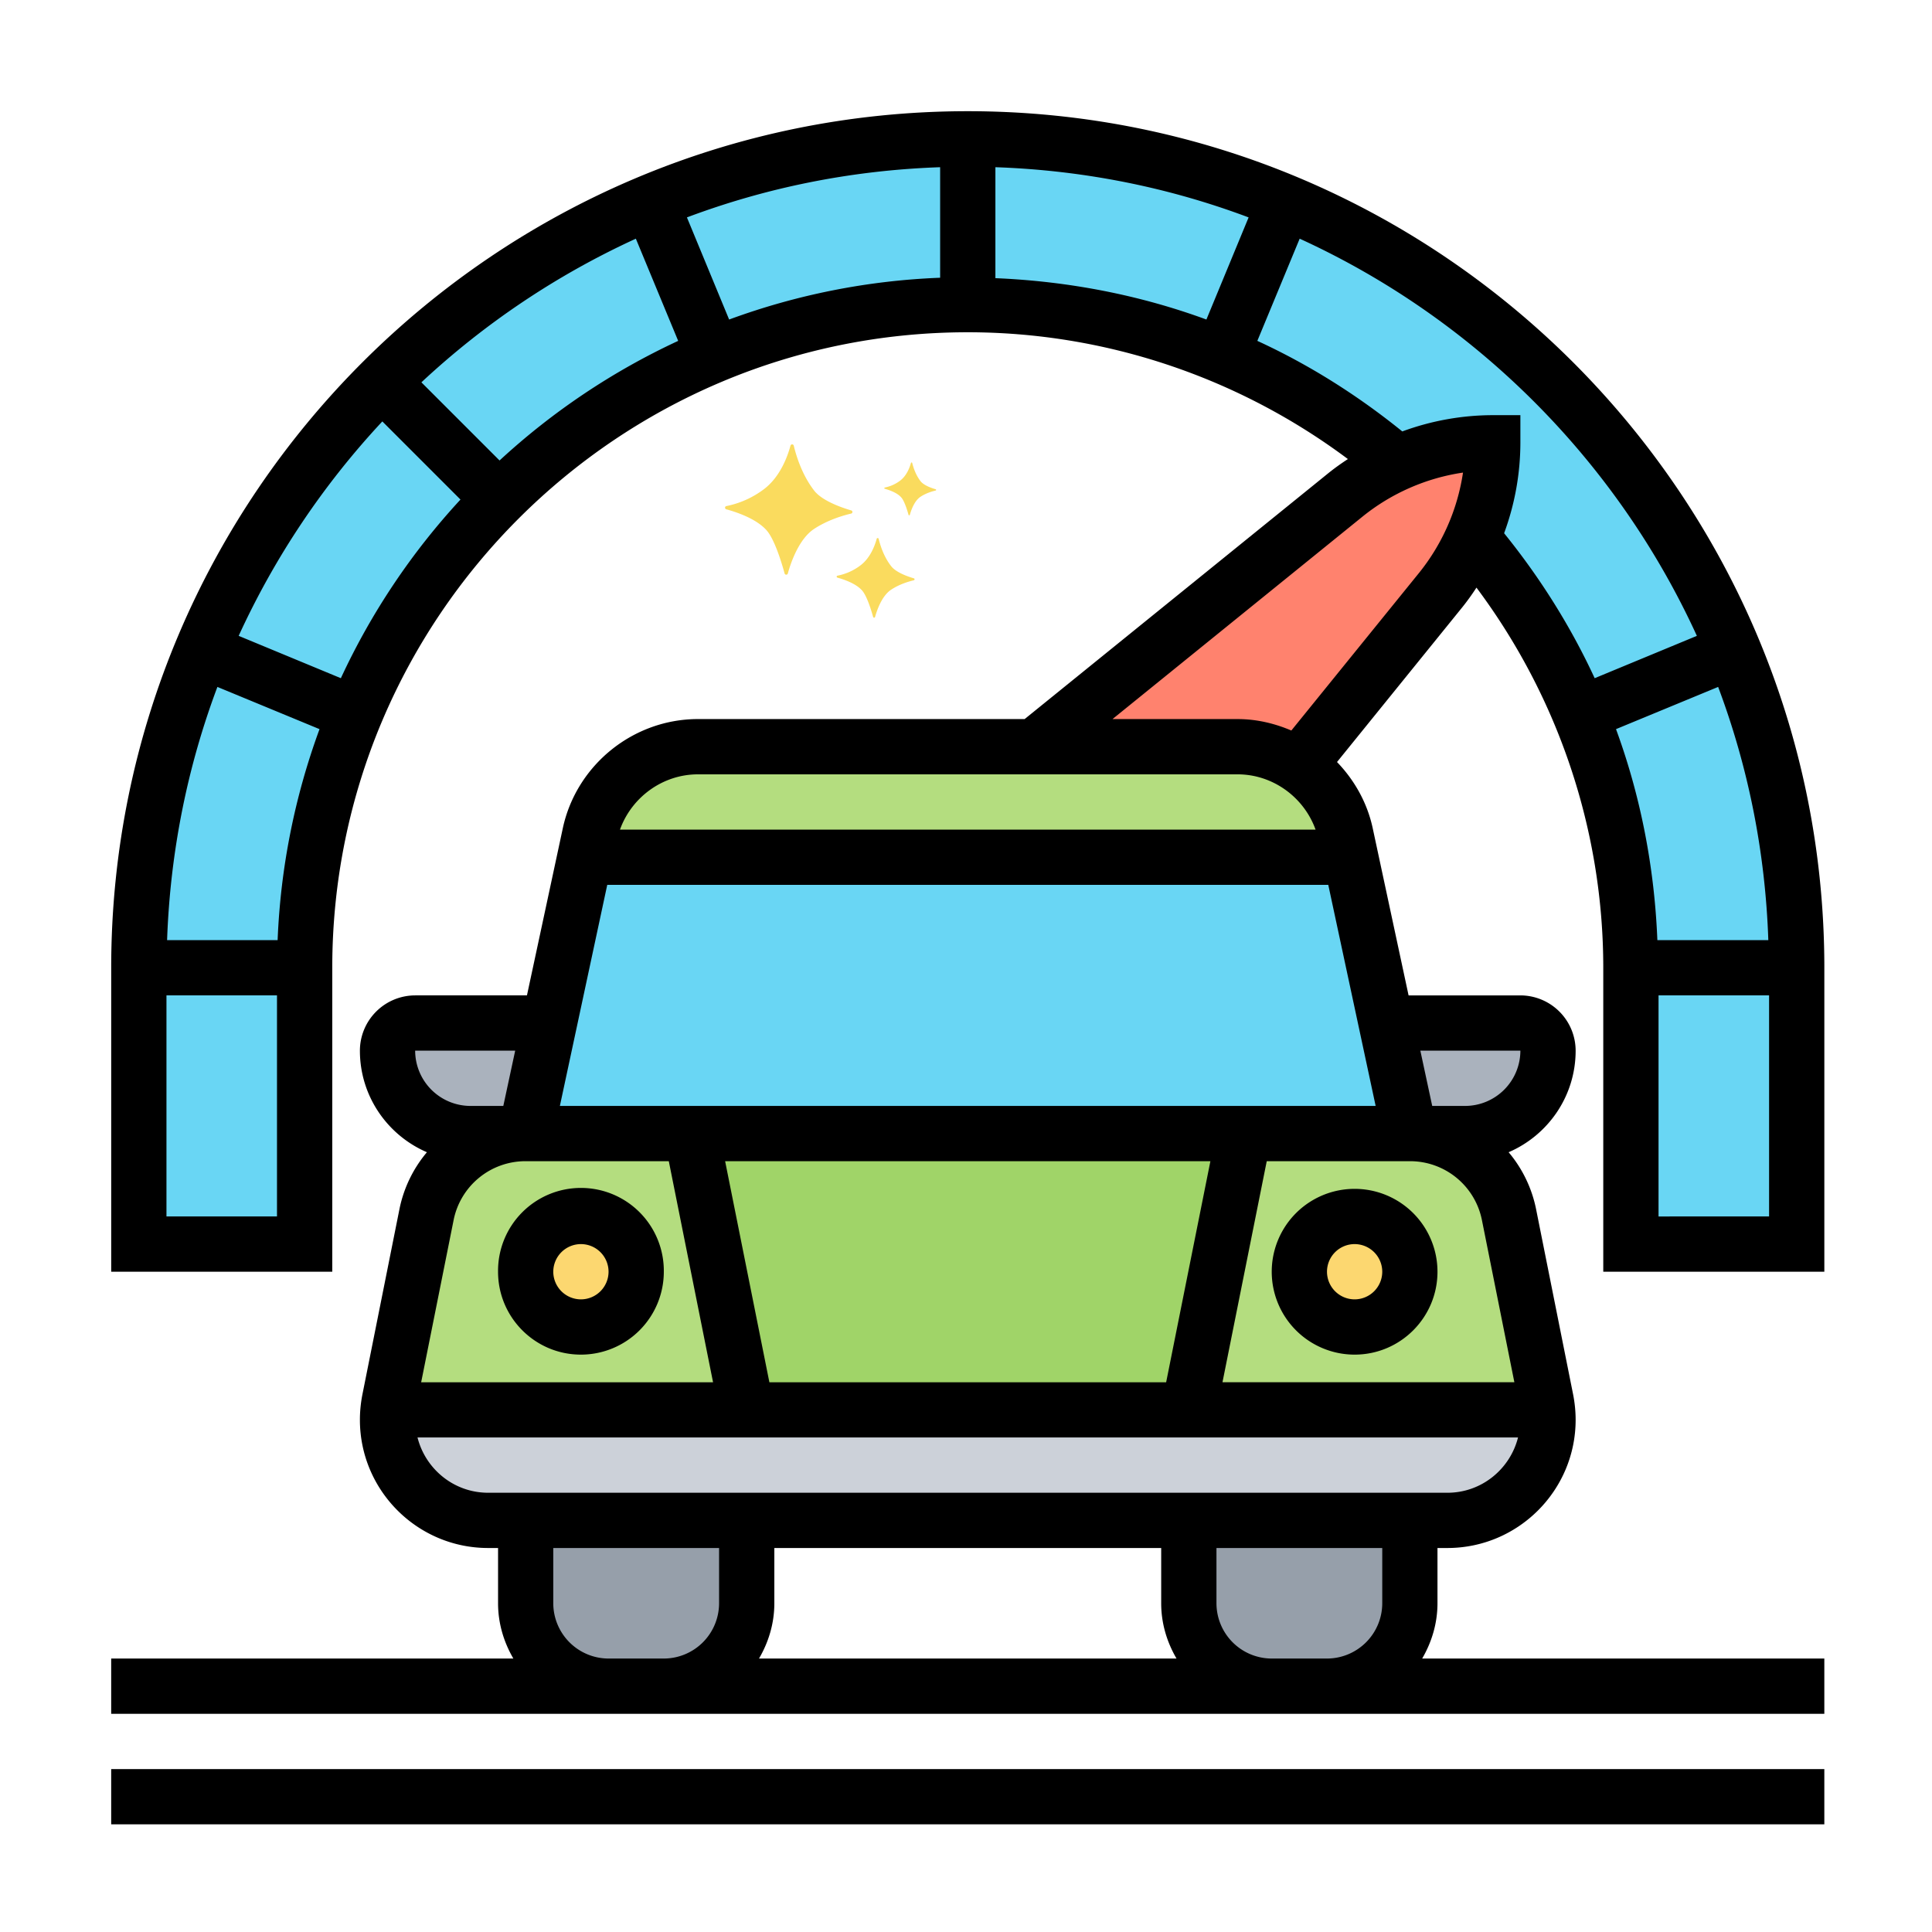
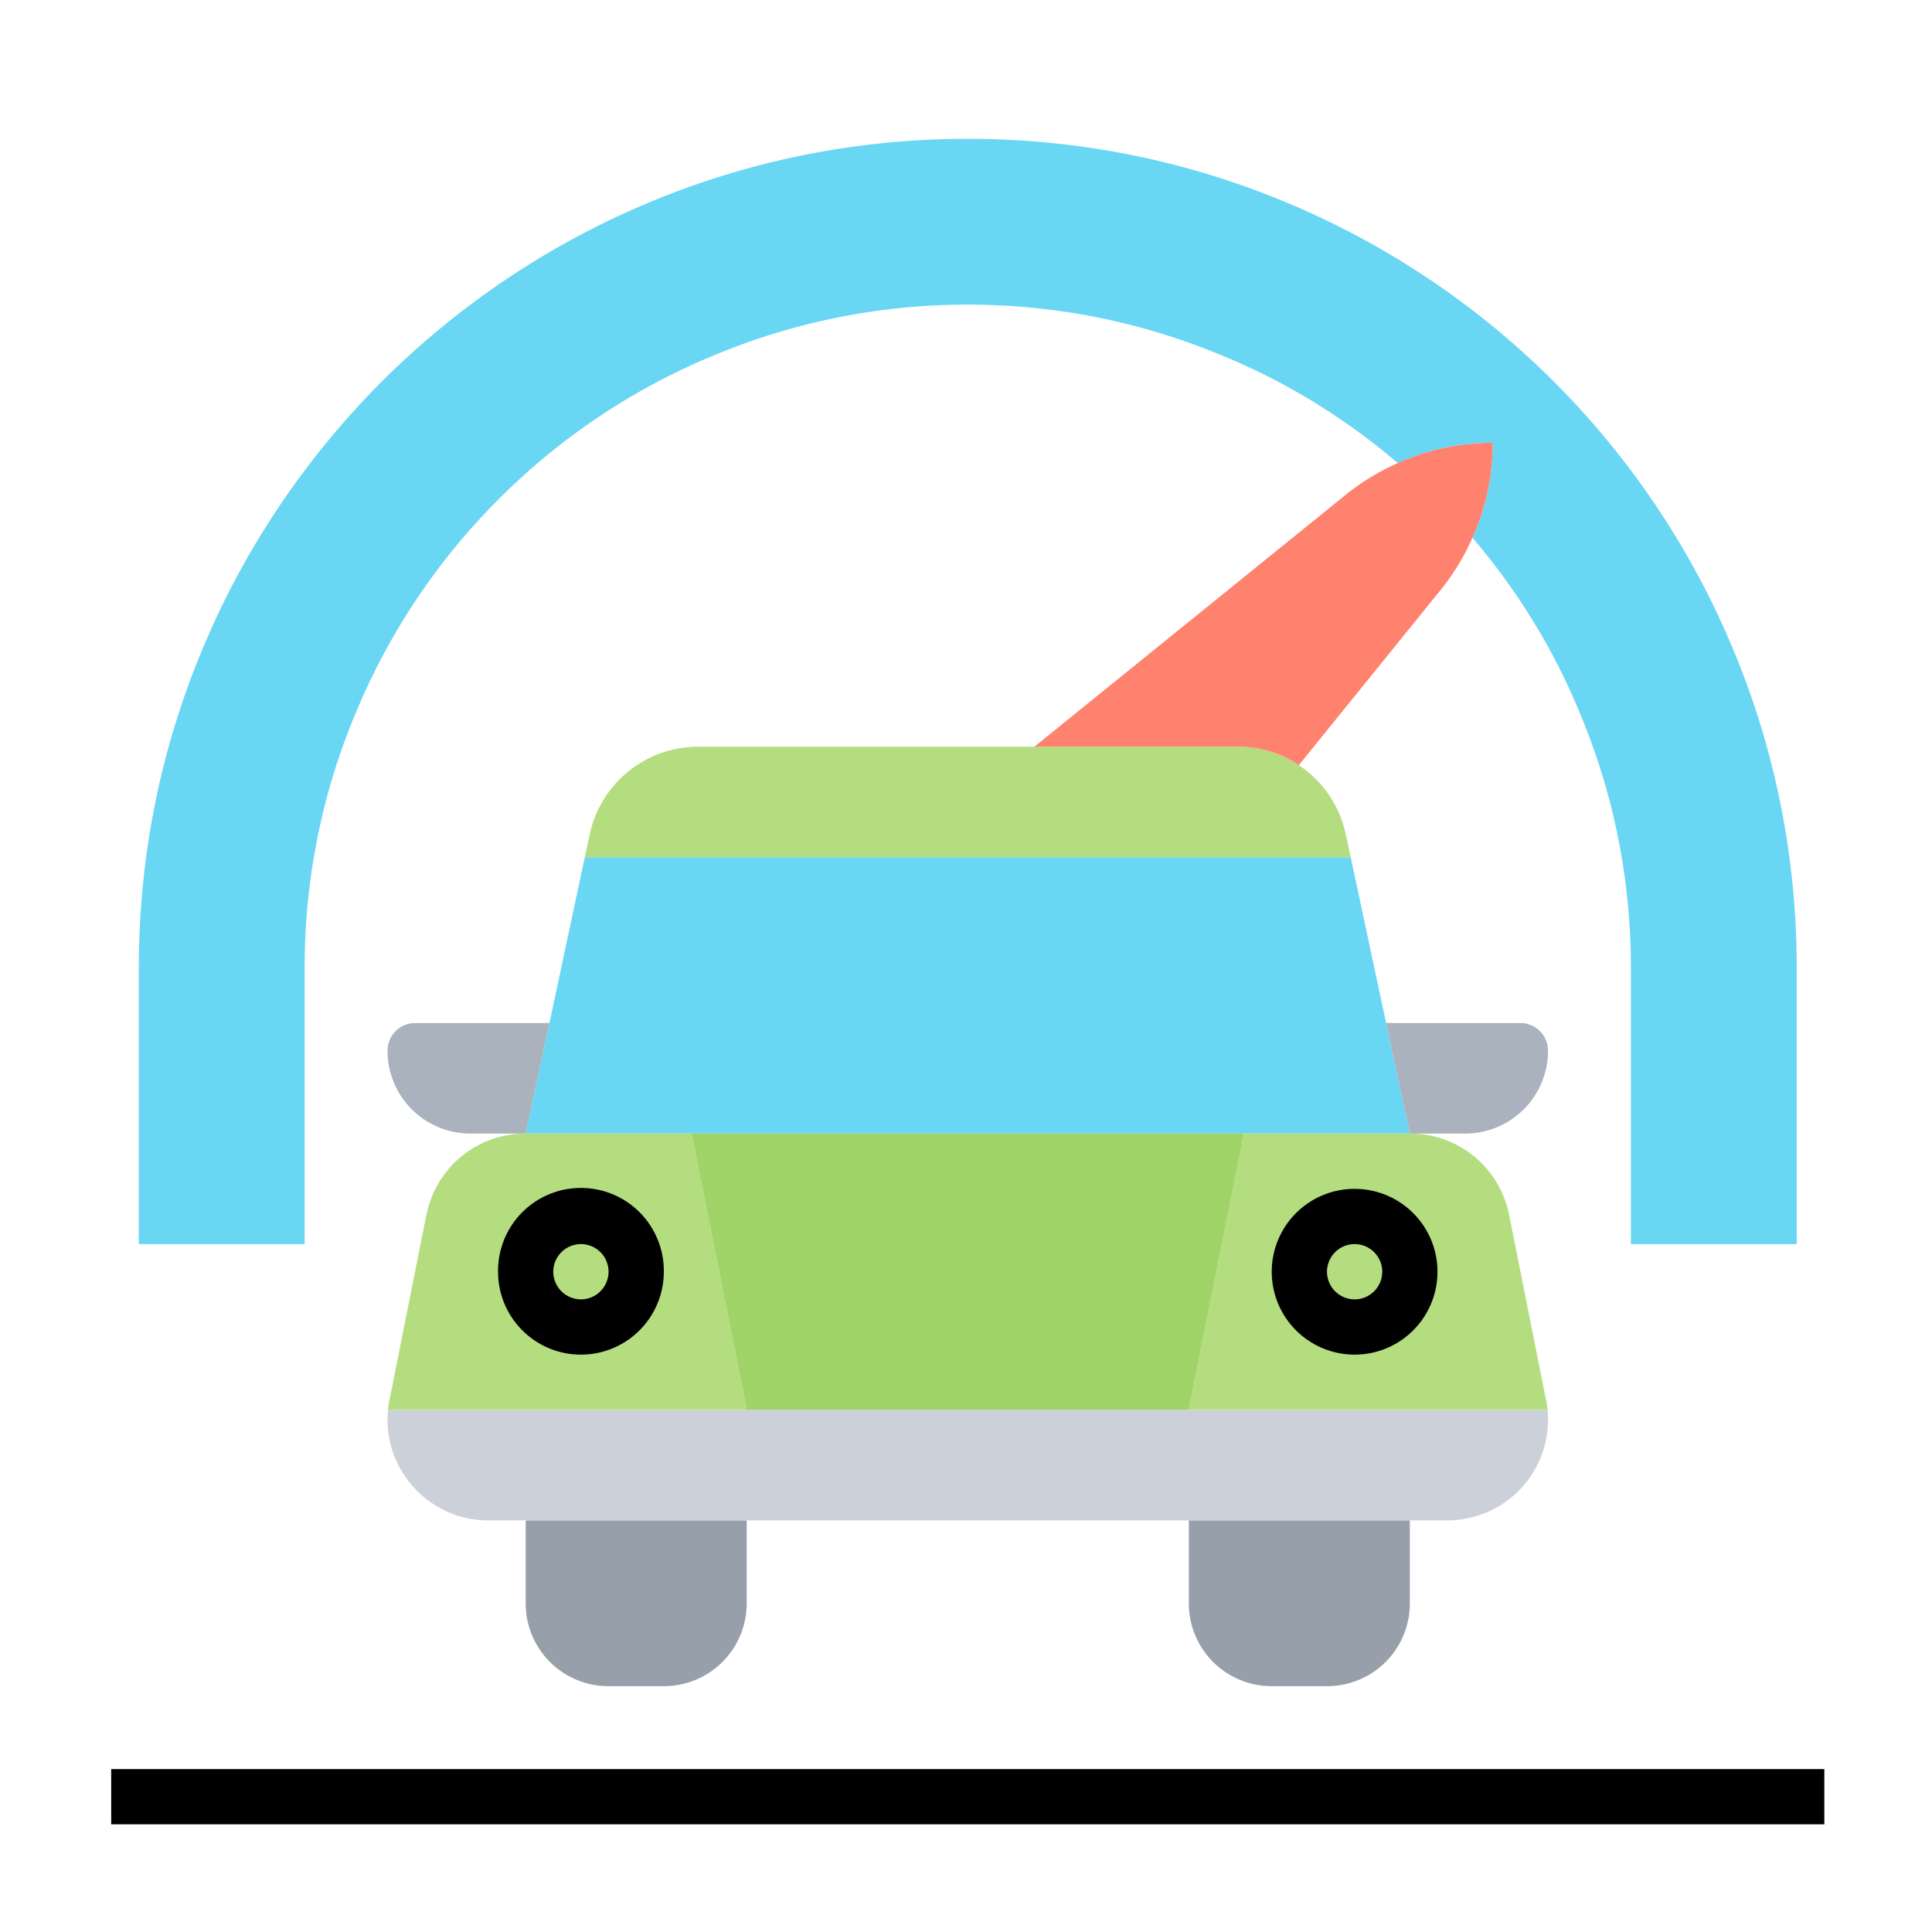
<svg xmlns="http://www.w3.org/2000/svg" width="256" viewBox="0 0 192 192" height="256" version="1.0">
  <defs>
    <clipPath id="a">
      <path d="M11.05 175H181.3v6.3H11.05Zm0 0" />
    </clipPath>
    <clipPath id="b">
-       <path d="M11.05 11.05H181.3V171H11.05Zm0 0" />
-     </clipPath>
+       </clipPath>
    <clipPath id="c">
-       <path d="M72.04 44.145h21v17.25h-21Zm0 0" />
-     </clipPath>
+       </clipPath>
  </defs>
  <path fill="#69d6f4" d="M172.29 64.652a82.478 82.478 0 0 0-44.59-44.59c-9.716-4.046-20.348-6.265-31.524-6.265-11.176 0-21.809 2.219-31.524 6.265C54.578 24.235 45.516 30.36 37.93 37.93c-7.57 7.586-13.696 16.636-17.867 26.722-4.047 9.715-6.266 20.348-6.266 31.524v27.46h16.476v-27.46c0-8.926 1.782-17.43 5.032-25.207a65.488 65.488 0 0 1 14.277-21.387 65.488 65.488 0 0 1 21.387-14.277 65.276 65.276 0 0 1 25.207-5.032c8.926 0 17.441 1.79 25.207 5.032 6.426 2.625 12.305 6.254 17.515 10.703v.023c2.942-1.343 6.18-2.027 9.45-2.027 0 3.27-.684 6.508-2.028 9.45h.024c4.449 5.21 8.078 11.089 10.703 17.515 3.25 7.777 5.031 16.281 5.031 25.207v27.46h16.477v-27.46c0-11.176-2.22-21.809-6.266-31.524" />
  <path fill="#69d6f4" d="m137.75 101.668 2.36 10.984H52.241l2.36-10.984 3.515-16.477h76.117l3.516 16.477" />
  <path fill="#aab2bd" d="M153.84 104.414a8.227 8.227 0 0 1-8.238 8.238h-5.493l-2.359-10.984h13.344a2.75 2.75 0 0 1 2.746 2.746M54.602 101.668l-2.36 10.984H46.75a8.227 8.227 0 0 1-8.238-8.238 2.75 2.75 0 0 1 2.746-2.746h13.344" />
  <path fill="#969faa" d="M140.11 151.094v8.238a8.224 8.224 0 0 1-8.235 8.238h-5.492a8.227 8.227 0 0 1-8.238-8.238v-8.238h21.964M74.207 151.094v8.238a8.227 8.227 0 0 1-8.238 8.238h-5.492a8.224 8.224 0 0 1-8.235-8.238v-8.238h21.965" />
  <path fill="#ccd1d9" d="M118.145 140.11h35.644c.05.335.05.656.05.988a9.993 9.993 0 0 1-9.995 9.996H48.508a9.912 9.912 0 0 1-7.059-2.938 9.912 9.912 0 0 1-2.937-7.058c0-.332 0-.653.05-.989h79.583" />
  <path fill="#b4dd7f" d="M123.637 112.652h16.527c4.754 0 8.84 3.348 9.805 8.043l3.68 18.461c.085.301.105.621.14.953h-35.644l5.492-27.457M68.715 112.652l5.492 27.457H38.563c.035-.332.054-.652.14-.953l3.68-18.46c.965-4.696 5.05-8.044 9.804-8.044h16.528" />
-   <path fill="#fcd770" d="M134.621 120.89c3.024 0 5.488 2.477 5.488 5.493 0 3.012-2.464 5.492-5.488 5.492-3.027 0-5.492-2.48-5.492-5.492 0-3.016 2.465-5.492 5.492-5.492M57.73 120.89c3.028 0 5.493 2.477 5.493 5.493 0 3.012-2.465 5.492-5.493 5.492-3.023 0-5.488-2.48-5.488-5.492 0-3.016 2.465-5.492 5.488-5.492" />
  <path fill="#a0d468" d="m123.637 112.652-5.492 27.457H74.207l-5.492-27.457h54.922" />
  <path fill="#b4dd7f" d="m133.738 82.887.496 2.304H58.117l.496-2.304c1.094-5.055 5.578-8.68 10.735-8.68h53.656c2.23 0 4.344.656 6.07 1.836 2.34 1.543 4.031 3.957 4.664 6.844" />
  <path fill="#ff826e" d="M148.348 44.004c0 3.27-.684 6.508-2.028 9.45a22.683 22.683 0 0 1-3.164 5.19l-14.082 17.399c-1.726-1.18-3.84-1.836-6.07-1.836h-20.211l30.914-25.012c1.598-1.3 3.36-2.36 5.191-3.164 2.942-1.343 6.18-2.027 9.45-2.027" />
  <g clip-path="url(#a)">
    <path d="M11.05 181.3H181.3v-5.491H11.05v5.492" />
  </g>
  <path d="M134.621 123.637a2.75 2.75 0 0 1 2.746 2.746 2.752 2.752 0 0 1-2.746 2.746 2.75 2.75 0 0 1-2.746-2.746 2.747 2.747 0 0 1 2.746-2.746Zm0 10.984c4.547 0 8.234-3.691 8.234-8.238a8.236 8.236 0 1 0-16.472 0 8.24 8.24 0 0 0 8.238 8.238M57.73 123.637a2.747 2.747 0 0 1 2.747 2.746 2.75 2.75 0 0 1-2.747 2.746 2.752 2.752 0 0 1-2.746-2.746 2.75 2.75 0 0 1 2.746-2.746Zm-8.234 2.746c0 4.547 3.688 8.238 8.234 8.238a8.24 8.24 0 0 0 8.239-8.238 8.237 8.237 0 1 0-16.473 0" />
  <g clip-path="url(#b)">
-     <path d="M148.348 41.258a26.13 26.13 0 0 0-8.989 1.617c-4.441-3.594-9.265-6.637-14.406-9l4.207-10.156c17.43 7.968 31.504 22.043 39.473 39.472l-10.156 4.207c-2.372-5.128-5.407-9.964-9-14.406a26.13 26.13 0 0 0 1.617-8.988v-2.746Zm-20.016 31.34c-1.66-.707-3.453-1.137-5.34-1.137H110.56l24.875-20.145a20.713 20.713 0 0 1 9.957-4.351 20.759 20.759 0 0 1-4.356 9.953Zm8.379 37.308H55.64l4.707-21.969h71.656Zm14.383-5.492a5.502 5.502 0 0 1-5.492 5.492h-3.27l-1.18-5.492Zm-7.25 43.934H48.508c-3.39 0-6.223-2.348-7.016-5.493H150.86c-.793 3.145-3.625 5.493-7.015 5.493Zm-6.477 10.984a5.502 5.502 0 0 1-5.492 5.492h-5.492a5.5 5.5 0 0 1-5.492-5.492v-5.492h16.476Zm-60.414-5.492h38.445v5.492c0 2.008.579 3.875 1.524 5.492H75.43c.945-1.617 1.523-3.484 1.523-5.492Zm-16.476 10.984a5.502 5.502 0 0 1-5.493-5.492v-5.492h16.477v5.492a5.5 5.5 0 0 1-5.492 5.492Zm-9.278-60.41-1.18 5.492H46.75a5.502 5.502 0 0 1-5.492-5.492Zm15.266 10.984 4.398 21.97H41.855l3.23-16.145a7.28 7.28 0 0 1 7.114-5.825Zm49.426 21.97H76.46l-4.398-21.97h48.226Zm24.218-21.97h.043a7.28 7.28 0 0 1 7.114 5.825l3.23 16.144h-29.008l4.399-21.969ZM69.36 76.953h53.633c3.496 0 6.586 2.266 7.746 5.492H61.613c1.16-3.226 4.25-5.492 7.746-5.492ZM49.645 45.762l-7.766-7.766A80.19 80.19 0 0 1 63.19 23.72l4.207 10.156a68.957 68.957 0 0 0-17.753 11.887ZM16.543 120.89V98.92h10.984v21.97Zm7.176-57.7A80.19 80.19 0 0 1 37.996 41.88l7.766 7.766a68.759 68.759 0 0 0-11.887 17.753ZM16.605 93.43c.313-8.828 2.04-17.29 5-25.164l10.149 4.195A68.713 68.713 0 0 0 27.59 93.43Zm82.317-76.813c8.828.301 17.289 2.028 25.164 4.988l-4.195 10.149c-6.692-2.457-13.77-3.809-20.97-4.11ZM93.43 27.602a68.287 68.287 0 0 0-20.97 4.152l-4.194-10.149c7.875-2.96 16.336-4.687 25.164-4.988Zm71.394 93.289V98.92h10.985v21.97Zm-.117-27.461c-.289-7.2-1.652-14.278-4.11-20.97l10.15-4.194c2.96 7.875 4.687 16.336 4.987 25.164Zm16.594 32.953V96.176c0-46.938-38.188-85.125-85.125-85.125-46.938 0-85.125 38.187-85.125 85.125v30.207H33.02V96.176c0-34.828 28.328-63.156 63.156-63.156 13.656 0 26.902 4.472 37.777 12.601-.676.441-1.34.914-1.973 1.426L101.828 71.46H69.36c-6.433 0-12.078 4.559-13.43 10.855l-3.562 16.606h-11.11a5.502 5.502 0 0 0-5.491 5.492c0 4.527 2.746 8.41 6.66 10.094a12.65 12.65 0 0 0-2.727 5.64l-3.687 18.45c-.16.816-.246 1.664-.246 2.5 0 7.027 5.714 12.742 12.742 12.742h.988v5.492c0 2.008.578 3.875 1.52 5.492H11.05v5.492H181.3v-5.492h-39.965c.941-1.617 1.52-3.484 1.52-5.492v-5.492h.988c7.027 0 12.742-5.715 12.742-12.742 0-.836-.086-1.684-.246-2.5l-3.688-18.45a12.65 12.65 0 0 0-2.726-5.64c3.914-1.684 6.66-5.567 6.66-10.094a5.502 5.502 0 0 0-5.492-5.492h-11.11l-3.562-16.606c-.547-2.55-1.824-4.793-3.55-6.586l12.433-15.359c.511-.633.984-1.297 1.425-1.973 8.13 10.875 12.602 24.122 12.602 37.778v30.207h21.969" />
-   </g>
+     </g>
  <g clip-path="url(#c)">
-     <path fill="#fadb5e" d="M78.883 44.285a.168.168 0 0 0-.324 0c-.293 1.082-1.016 3.078-2.602 4.3a9.19 9.19 0 0 1-3.77 1.708.16.16 0 0 0-.128.191c.011.067.058.11.117.13 1.113.304 3.05.976 4.031 2.116.773.899 1.465 3.157 1.766 4.262.027.086.117.14.207.113a.165.165 0 0 0 .113-.113c.309-1.12 1.113-3.441 2.613-4.43 1.344-.882 2.836-1.324 3.68-1.523a.164.164 0 0 0 .121-.203c-.016-.05-.055-.098-.11-.11-1.019-.3-2.913-.968-3.69-1.976-1.204-1.559-1.778-3.438-2.024-4.465Zm8.437 9.262a.1.1 0 0 0-.12-.074.091.091 0 0 0-.075.074c-.18.66-.621 1.883-1.594 2.625a5.515 5.515 0 0 1-2.304 1.039.098.098 0 0 0-.079.117c.012.04.04.07.075.078.68.188 1.867.594 2.465 1.293.472.551.894 1.934 1.082 2.61.011.05.074.086.12.07.04-.008.063-.035.075-.07.191-.688.68-2.106 1.597-2.707.82-.543 1.735-.813 2.25-.934a.104.104 0 0 0 .075-.121.092.092 0 0 0-.07-.074c-.626-.184-1.778-.59-2.254-1.207-.739-.942-1.09-2.09-1.243-2.72Zm3.336-7.535a.068.068 0 0 0-.082-.051.077.077 0 0 0-.047.05c-.12.442-.414 1.25-1.062 1.747-.445.34-.969.578-1.528.691a.07.07 0 0 0-.054.078c.004.028.023.043.05.047.454.13 1.239.399 1.637.864.317.363.594 1.28.72 1.73.007.035.046.05.081.043.024-.004.04-.023.047-.043.125-.457.45-1.398 1.062-1.8.543-.36 1.149-.536 1.497-.618a.066.066 0 0 0 .003-.129c-.414-.121-1.18-.39-1.496-.8-.488-.63-.726-1.391-.828-1.81Zm0 0" />
-   </g>
+     </g>
</svg>